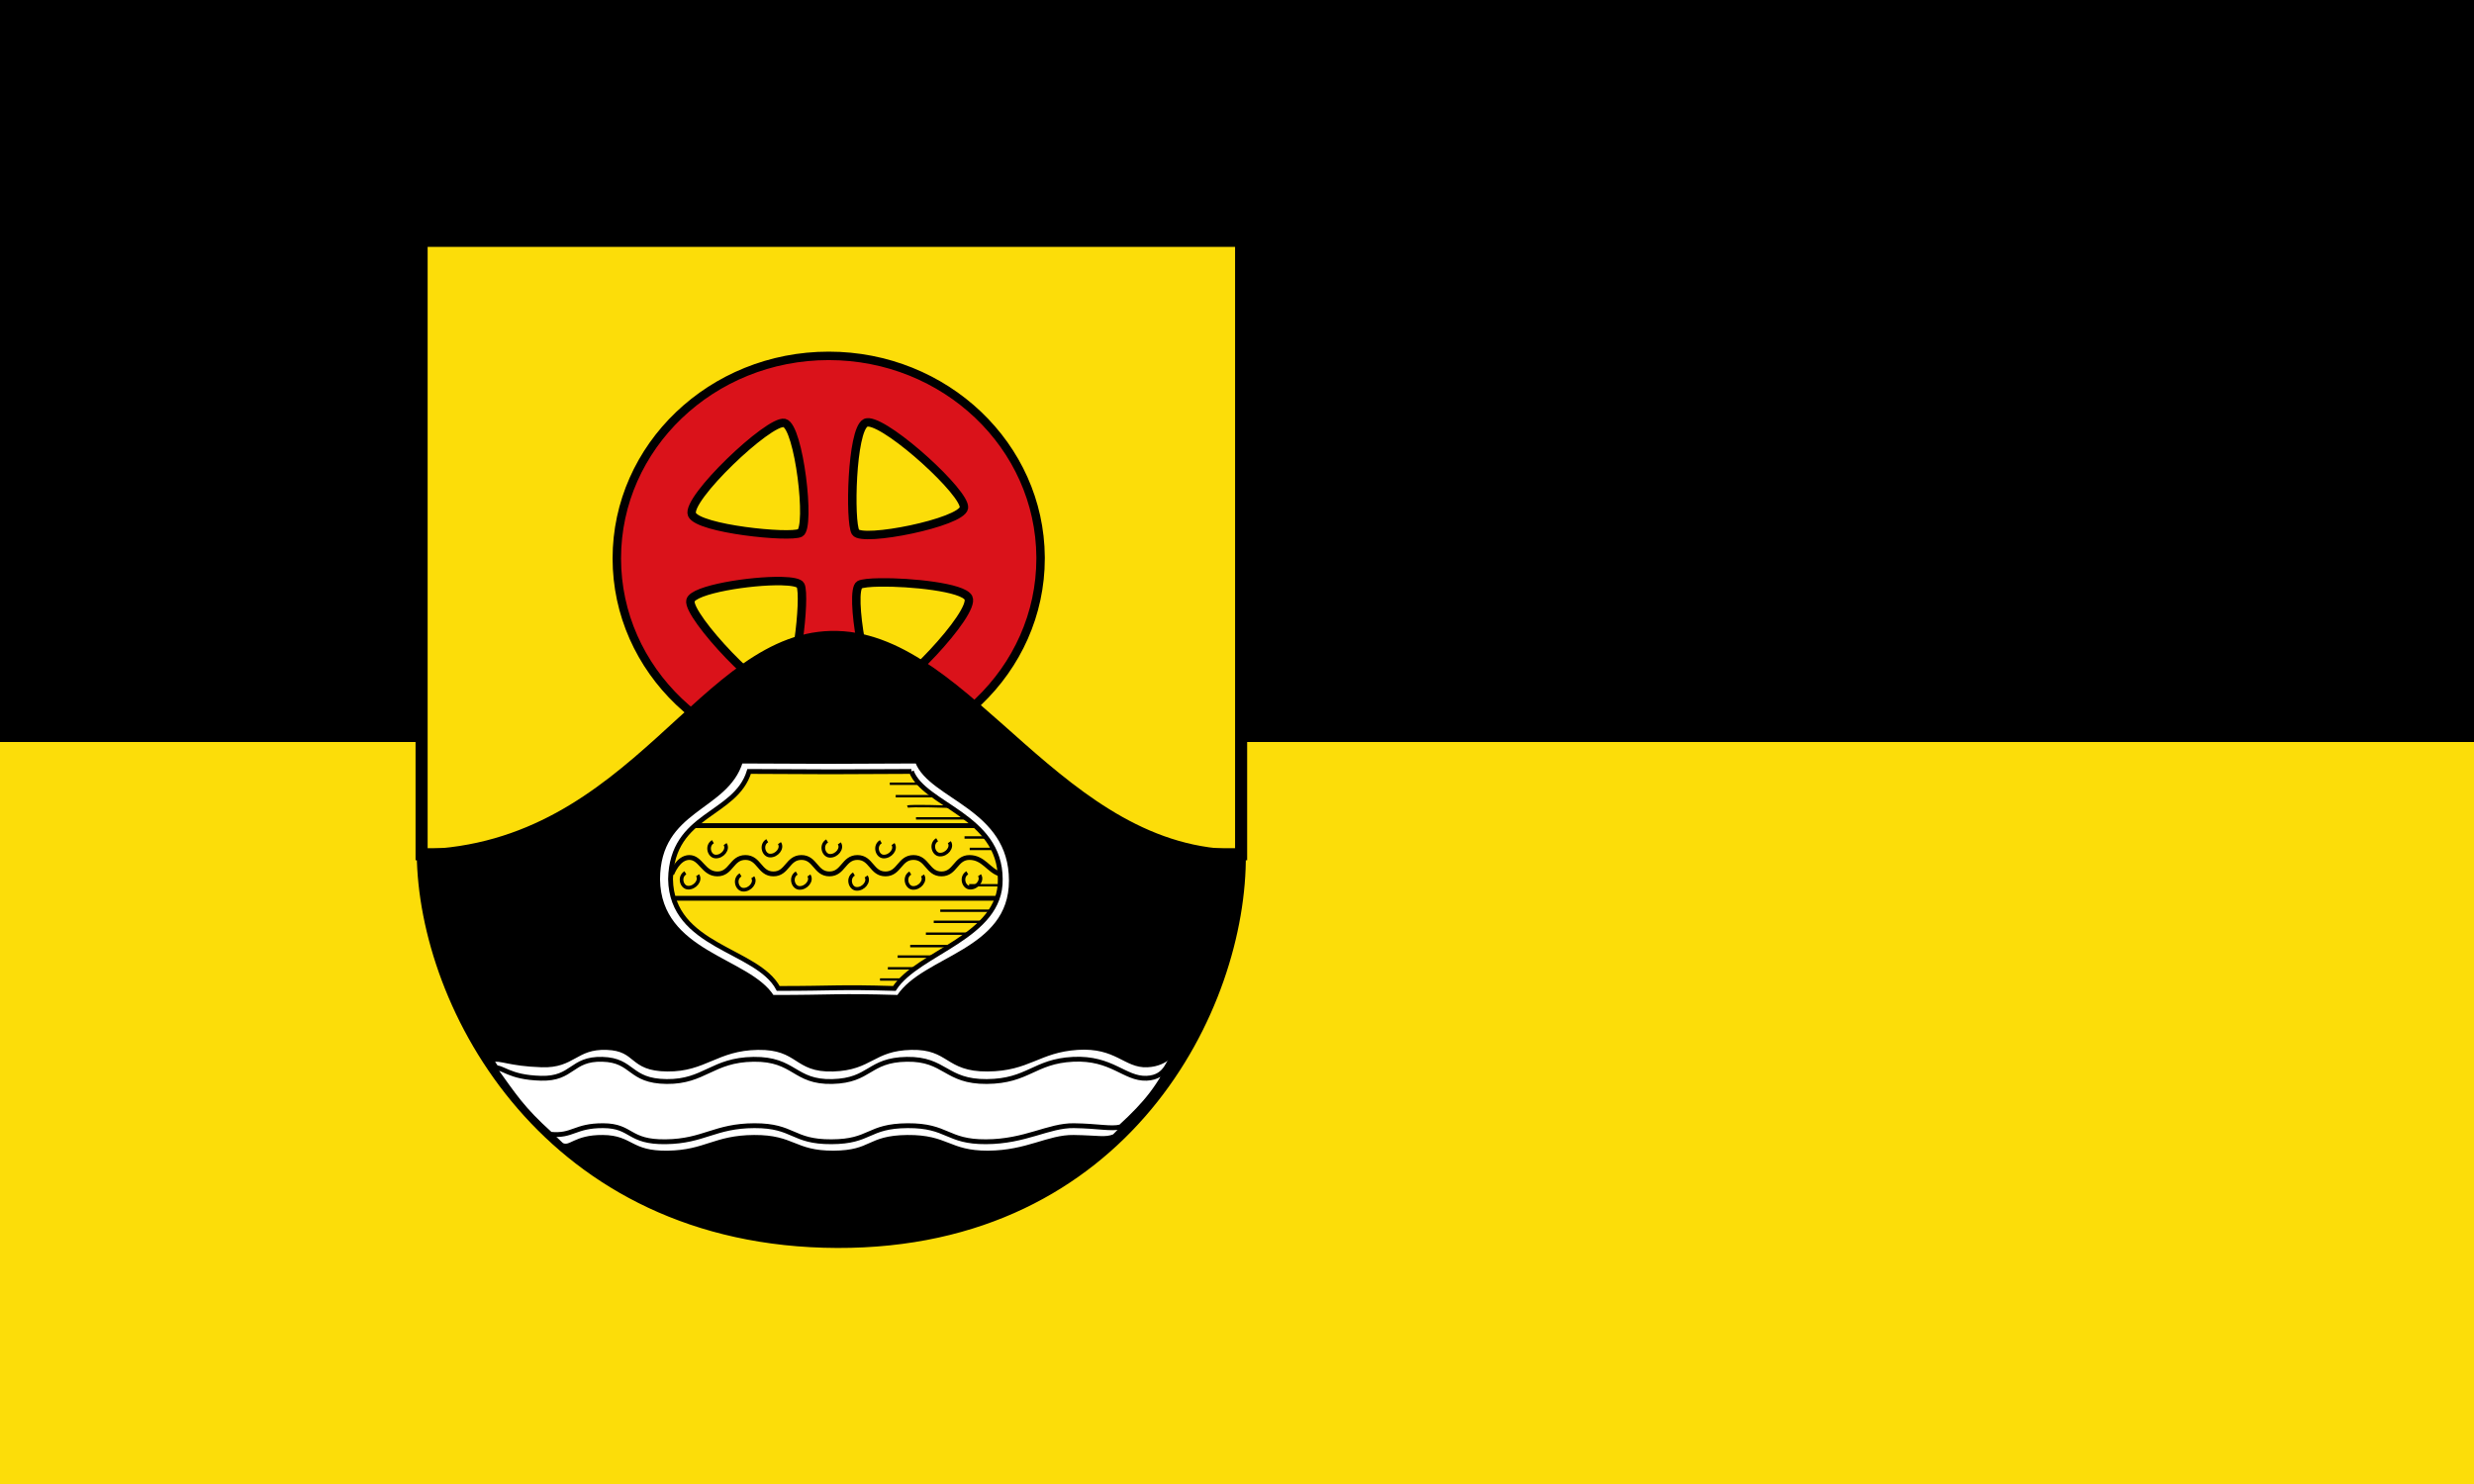
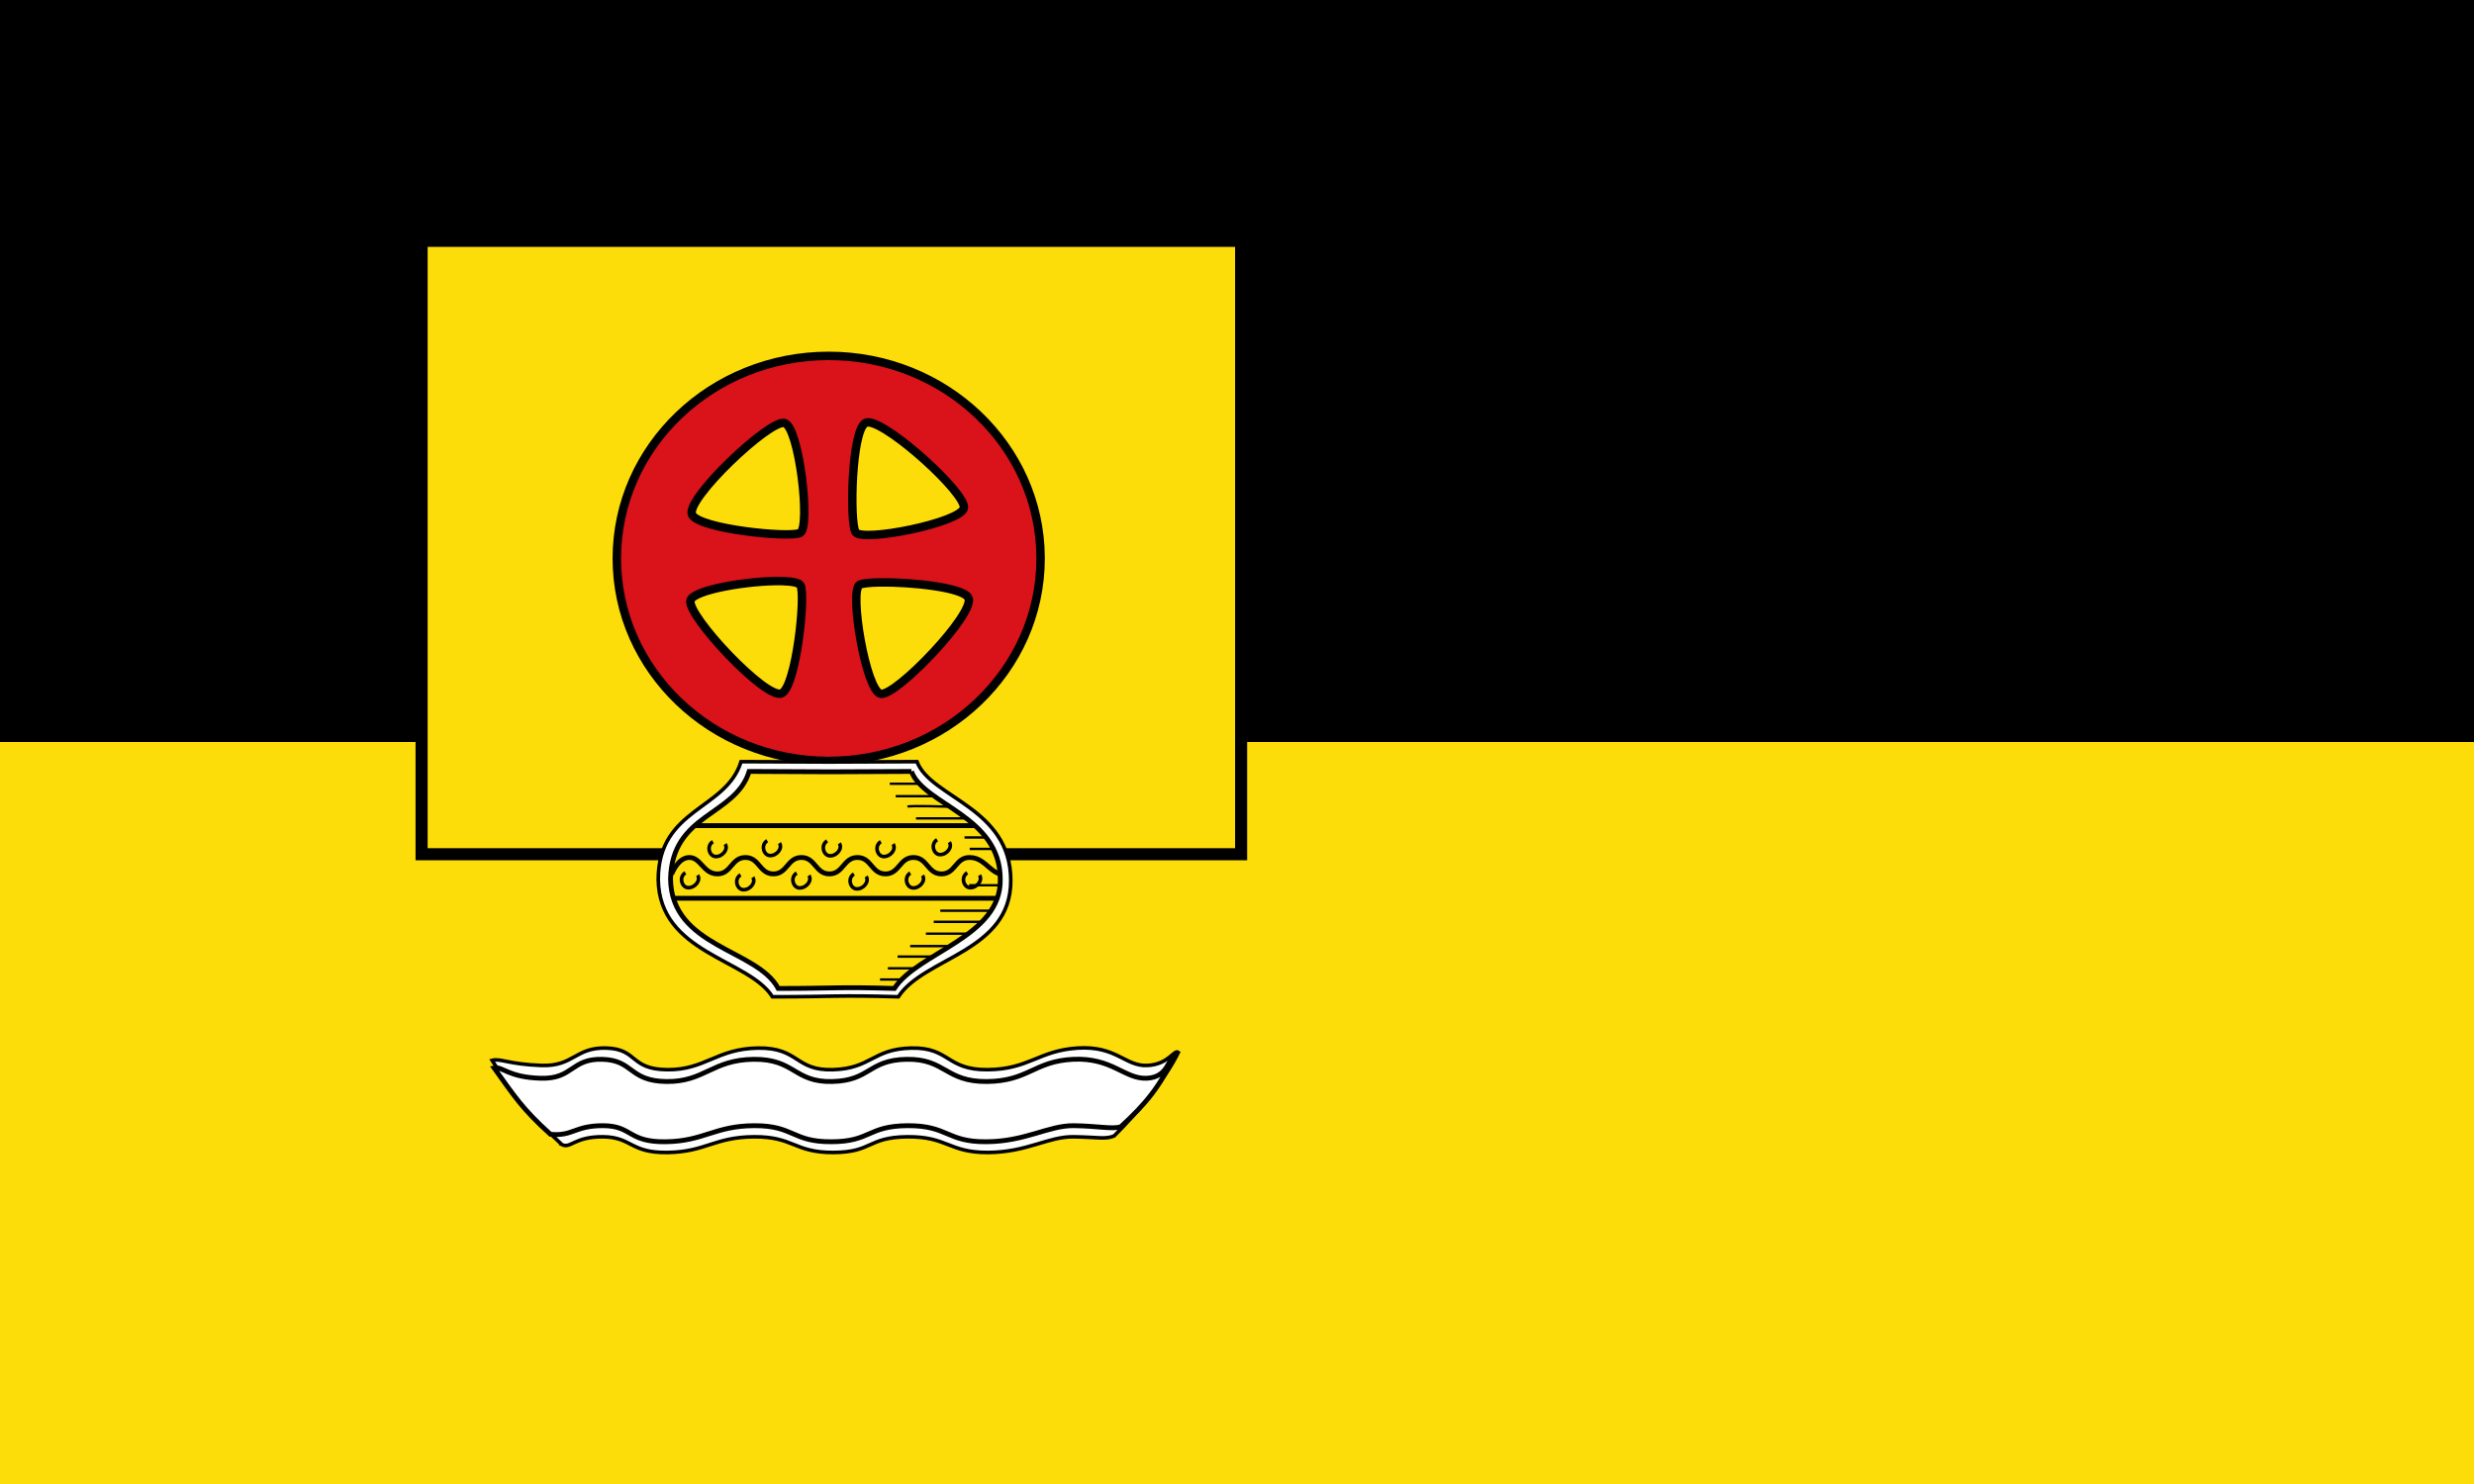
<svg xmlns="http://www.w3.org/2000/svg" height="300" width="500">
  <rect width="100%" height="100%" fill="#333333" stroke="none" />
  <path d="M0 150h500V0H0z" />
  <path d="M0 300h500V150H0z" fill="#fcdd09" />
  <switch transform="matrix(.244 0 0 .244 83.985 47.468)">
    <g stroke="#000">
      <path d="M683.8 513.2H5V5h678.8z" fill="#fcdd09" stroke-width="10" />
      <path d="M342.2 100.3c-96.9 0-175.5 75.2-175.5 167.8 0 92.6 78.6 167.8 175.5 167.8s175.5-75.2 175.5-167.8v-1c-.6-92.3-79-166.8-175.5-166.8zm33.2 55.1c17.9 1.6 80.5 58.8 78.8 70.8-1.8 12.2-84.7 28.8-89.8 20.1-5-8.4-3.3-84.1 8.2-90.4.6-.4 1.6-.6 2.8-.5zm-69.9.5c12.1 2.7 22 86.7 13 91.1-8.8 4.3-84-3.3-89.5-15.2-5.7-12.6 63.9-78.7 76.5-75.9zm-2.3 131c8.5.2 14.6 1.3 15.7 3.6 4.3 8.8-3.7 84-15.7 89.4-12.7 5.7-78.4-64.3-75.5-76.9 2.2-9.1 49.9-16.7 75.5-16.1zm81.4 1.1c25.1-.4 68.8 4 73.3 12.7 6.4 12.4-59.9 81.8-72.6 79.6-12.2-2.1-26.3-85.5-17.5-90.4 2.1-1.1 8.5-1.8 16.8-1.9z" fill="#da121a" stroke-width="7" stroke-linejoin="round" />
-       <path d="M5 513.2c178.3-5 233.1-184.1 344.3-181 109.7 3.1 184.5 182.2 334.4 181 1.2 126.2-95.9 322.9-334.4 322.2-240-.8-343.1-196-344.3-322.2z" stroke-width="8" />
      <path d="M415.3 436.5c-67.1.4-77.9.4-145.7 0-12.3 40.1-68.4 38.4-68.6 97.6.9 61.4 74.8 65.8 94.6 97.2 51.8 0 52.9-1.5 104.3 0 21.1-32.7 93.2-37.2 93.1-96.2.1-60.8-66.3-68.5-77.7-98.6zM121.1 753.7c7.3 3.8 10.3-6.6 34-6.4 24.3.2 22.3 13.5 53.8 13 31.5-.5 38.6-12.8 71.5-13 32.9-.2 32.9 13.1 65.7 13 32.8-.2 27.9-12.6 61.2-13 33.4-.3 34.1 13.1 66.8 13 32.7-.2 49.8-13.3 71-13 20.6.3 26.2 2.3 33.5-.7 20.9-20.7 43.4-48.8 53.2-69.2-3.5-2.8-7.8 10-25.7 10.8-18.3.9-25.5-16.5-57.8-14.4-32.3 2.1-40.1 17.6-74.5 17.9-34.4.3-31.2-18.6-63.2-17.9-32 .7-33 16.9-64.8 17.9-31.7 1-27.9-18.4-62.2-17.9-34.3.5-43.7 18.2-75.1 17.9-31.3-.3-24.2-17-50.2-17.9-26-.9-27.2 15.3-53.9 14.4-27.3-.9-34-6.1-41-4.2 14.7 23.8 36.9 50.6 57.7 69.7z" fill="#fff" stroke-width="3" />
      <path d="M111.7 745.2c18.6 1.9 20-7.2 43.7-7.1 24.3.1 20.4 13.8 51.9 13.3 31.5-.4 40.4-13.2 73.4-13.3 32.9-.1 31 13.5 63.8 13.3 32.8-.1 29.7-13.1 63.1-13.3 33.4-.2 32.2 13.5 64.9 13.3 32.7-.1 51.7-13.6 72.8-13.3 20.6.3 30.7 3 38.7 1 21.6-19.8 32.5-33.6 44.4-58.8-5 2-5 17.8-22.9 18.5-18.3.7-28.6-17.3-60.9-15.7-32.3 1.6-37 18.1-71.4 18.4-34.4.3-34.3-18.9-66.3-18.4s-29.9 17.6-61.7 18.4c-31.8.8-30.9-18.8-65.2-18.4-34.3.4-40.6 18.7-72 18.4-31.4-.3-27.3-17.7-53.3-18.4-26-.7-24.1 16.4-50.8 15.7-27.3-.7-31.7-10-38.8-8.5 16.8 23.3 23 33.6 46.6 54.9z" fill="#fff" stroke-width="4" />
      <path d="M410.7 444.6c-61.9.4-71.8.4-134.4 0-11.3 37-64 34.5-65.1 89.2.9 56.6 71.8 57.9 89.2 90.6 47.8 0 48.8-1.4 96.2 0 19.5-30.1 88.7-42.6 87.7-90.6 0-52.5-63.1-61.4-73.6-89.2z" fill="#fcdd09" stroke-width="4" />
      <g fill="none">
        <path d="M384.7 617h17.4M391.2 607.7h21.7M399.3 598h28.2M409.7 589.3h33.1M422.7 579h34.7M429.2 569.2h39.4M434.6 560h40.7M458.5 538.9h25.3M392.8 454.8h23.7M397.7 465.1h31.1M407.5 473.8c2.2-1.1 34 0 34 0M414.5 483.5h41.4M454.7 499.3h17.8" stroke-width="2" />
        <path d="M212.2 529.5c.4-.7 5.2-13.6 14.6-13.6 9.5 0 11.6 13.6 23.2 13.6s11.6-13.6 23.2-13.6 11.6 13.6 23.2 13.6 11.6-13.6 23.2-13.6 11.6 13.6 23.2 13.6 11.6-13.6 23.2-13.6 11.6 13.6 23.2 13.6 11.6-13.6 23.2-13.6 11.6 13.6 23.2 13.6 11.6-13.6 23.2-13.6 15.9 10.7 25 13.6M230.7 489.5h233.2M213.3 549.7h268.5" stroke-width="4" />
        <path d="M223.5 528.6c-5.6 3.3-3.1 12.1 2.2 12.3 5.7.3 10.8-6.1 7.9-10.3M269.2 530.3c-5.6 3.3-3.1 12.1 2.2 12.3 5.7.3 10.8-6.1 7.9-10.3M315.7 528.8c-5.6 3.3-3.1 12.1 2.2 12.3 5.7.3 10.8-6.1 7.9-10.3M363.1 529.6c-5.6 3.3-3.1 12.1 2.2 12.3 5.7.3 10.8-6.1 7.9-10.3M409.8 528.8c-5.6 3.3-3.1 12.1 2.2 12.3 5.7.3 10.8-6.1 7.9-10.3M457 528.6c-5.6 3.3-3.1 12.1 2.2 12.3 5.7.3 10.8-6.1 7.9-10.3M246.3 502.8c-5.6 3.3-3.1 12.1 2.2 12.3 5.7.3 10.8-6.1 7.9-10.3M291.3 502c-5.6 3.3-3.1 12.1 2.2 12.3 5.7.3 10.8-6.1 7.9-10.3M340.9 502.2c-5.6 3.3-3.1 12.1 2.2 12.3 5.7.3 10.8-6.1 7.9-10.3M385.4 502.8c-5.6 3.3-3.1 12.1 2.2 12.3 5.7.3 10.8-6.1 7.9-10.3M432 501.2c-5.6 3.3-3.1 12.1 2.2 12.3 5.7.3 10.8-6.1 7.9-10.3" stroke-width="3" />
        <path d="M459 508.8h18.8" stroke-width="2" />
      </g>
    </g>
  </switch>
</svg>